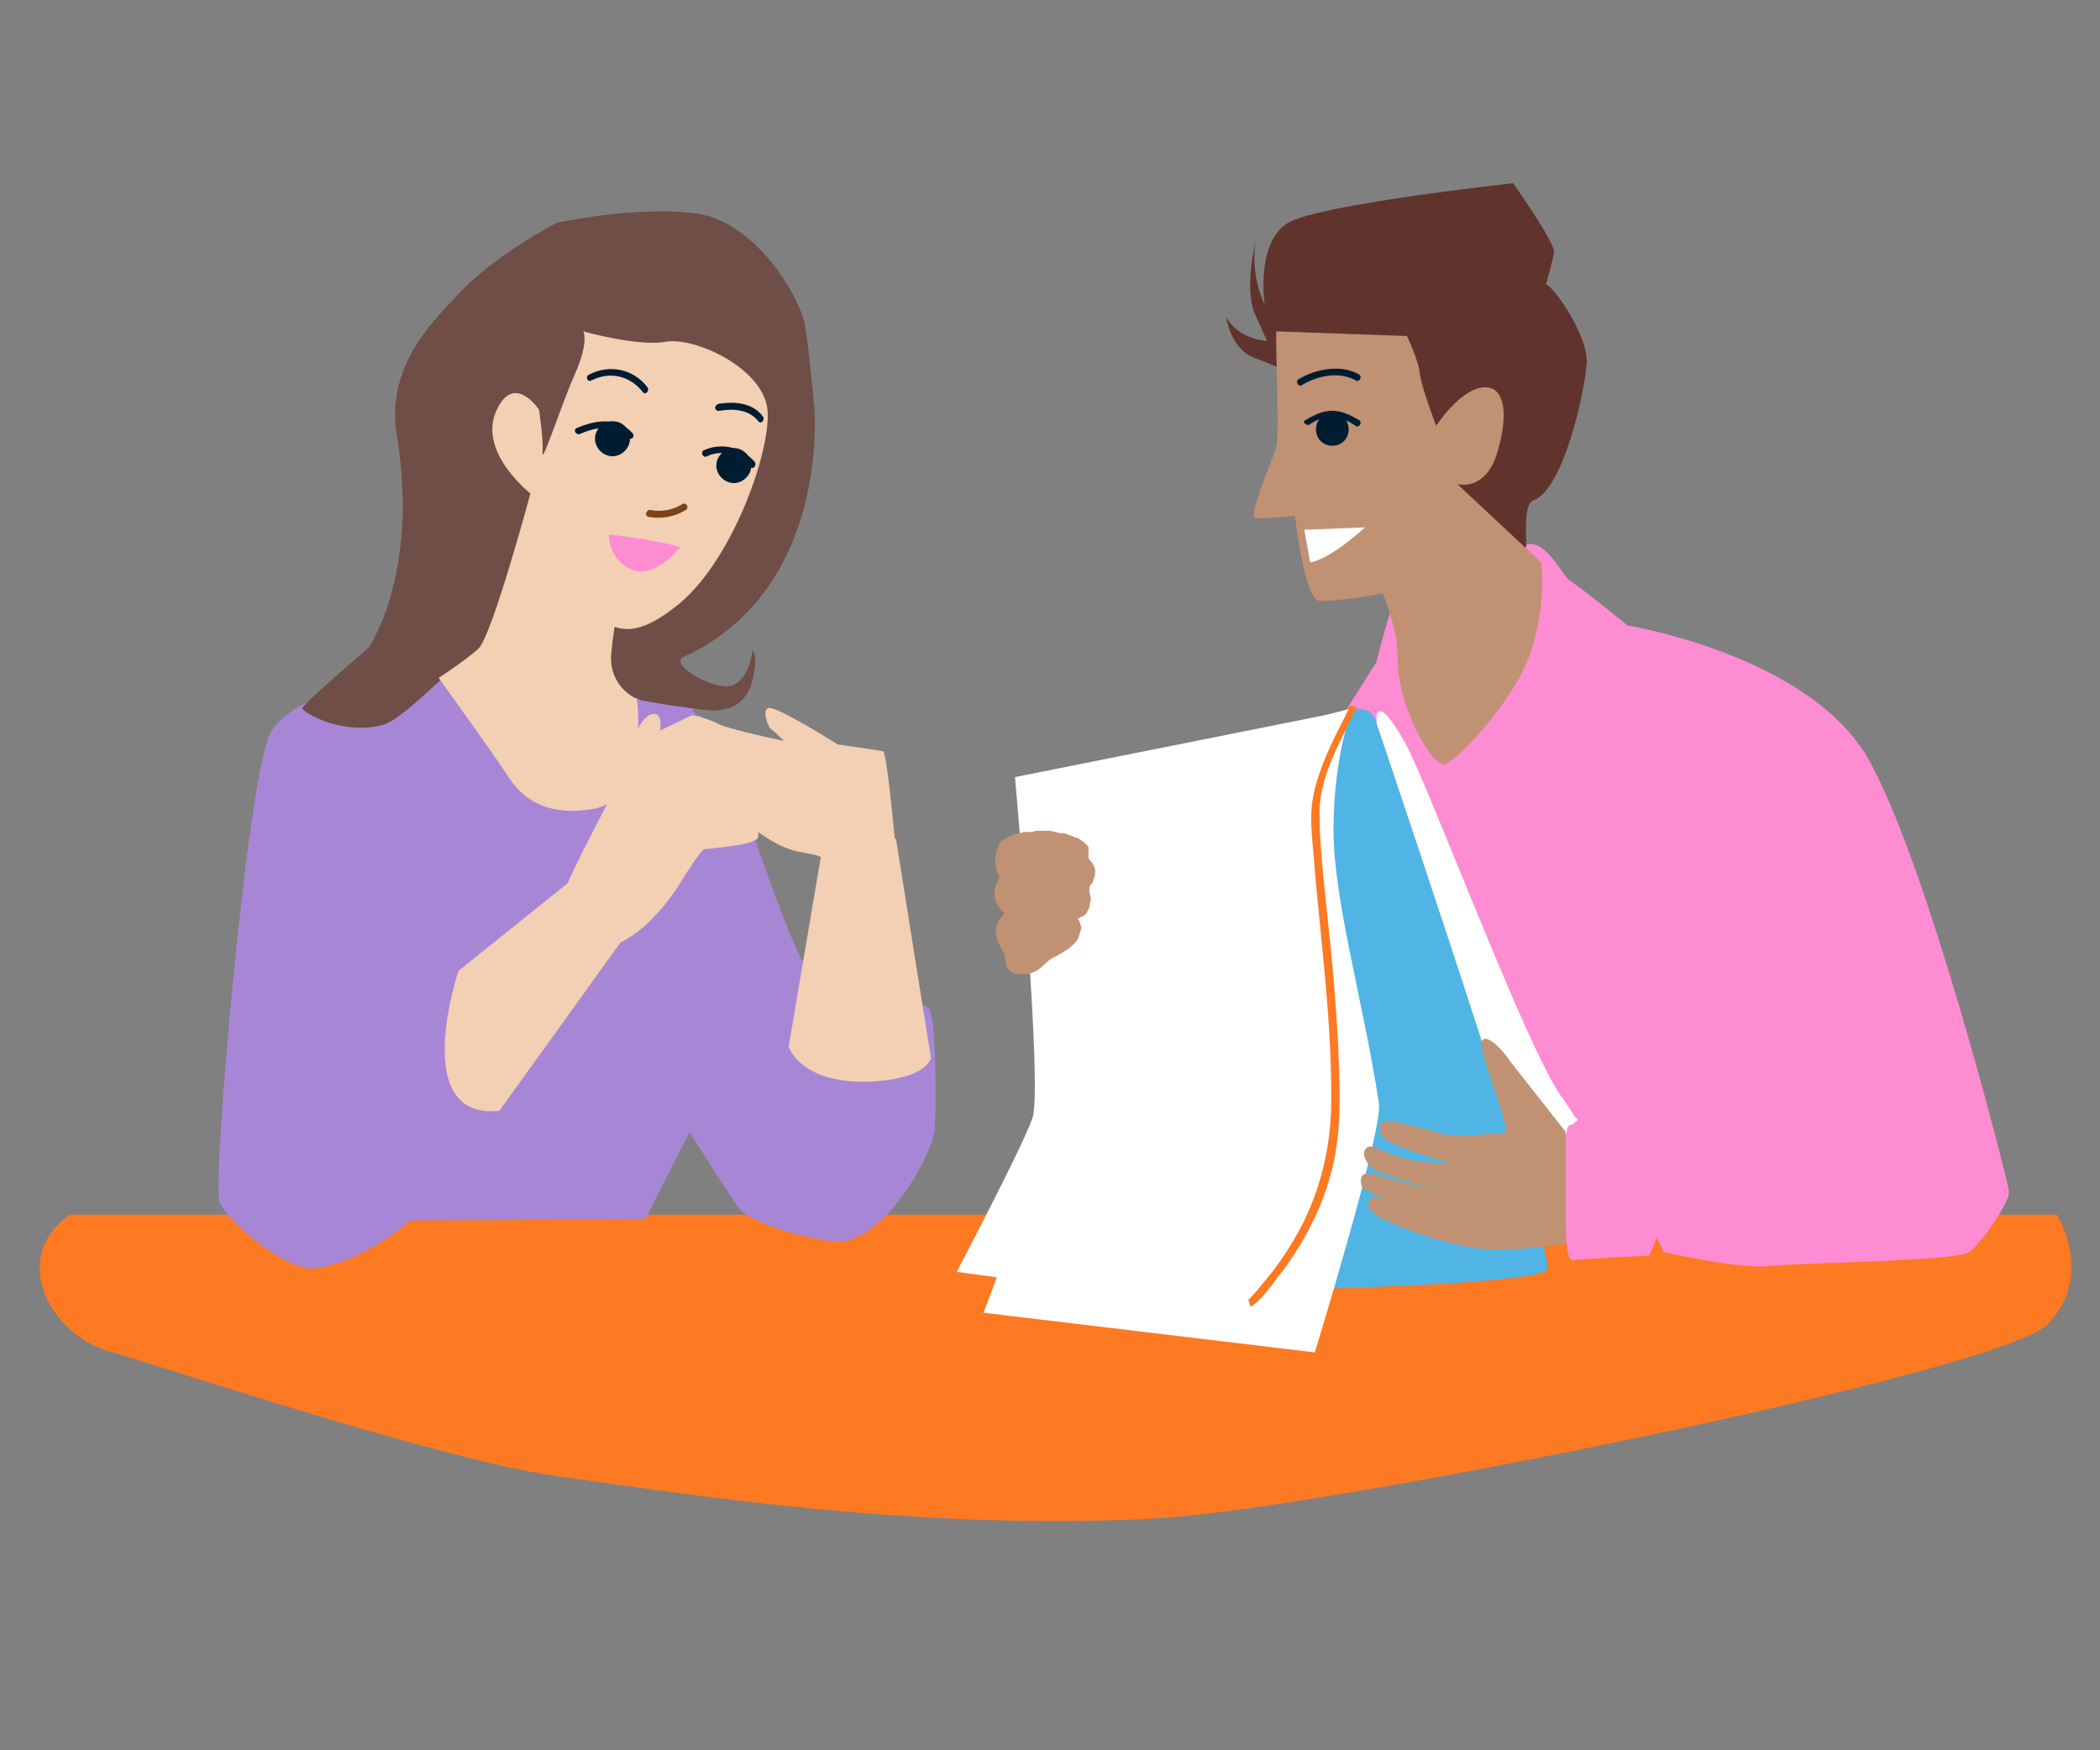
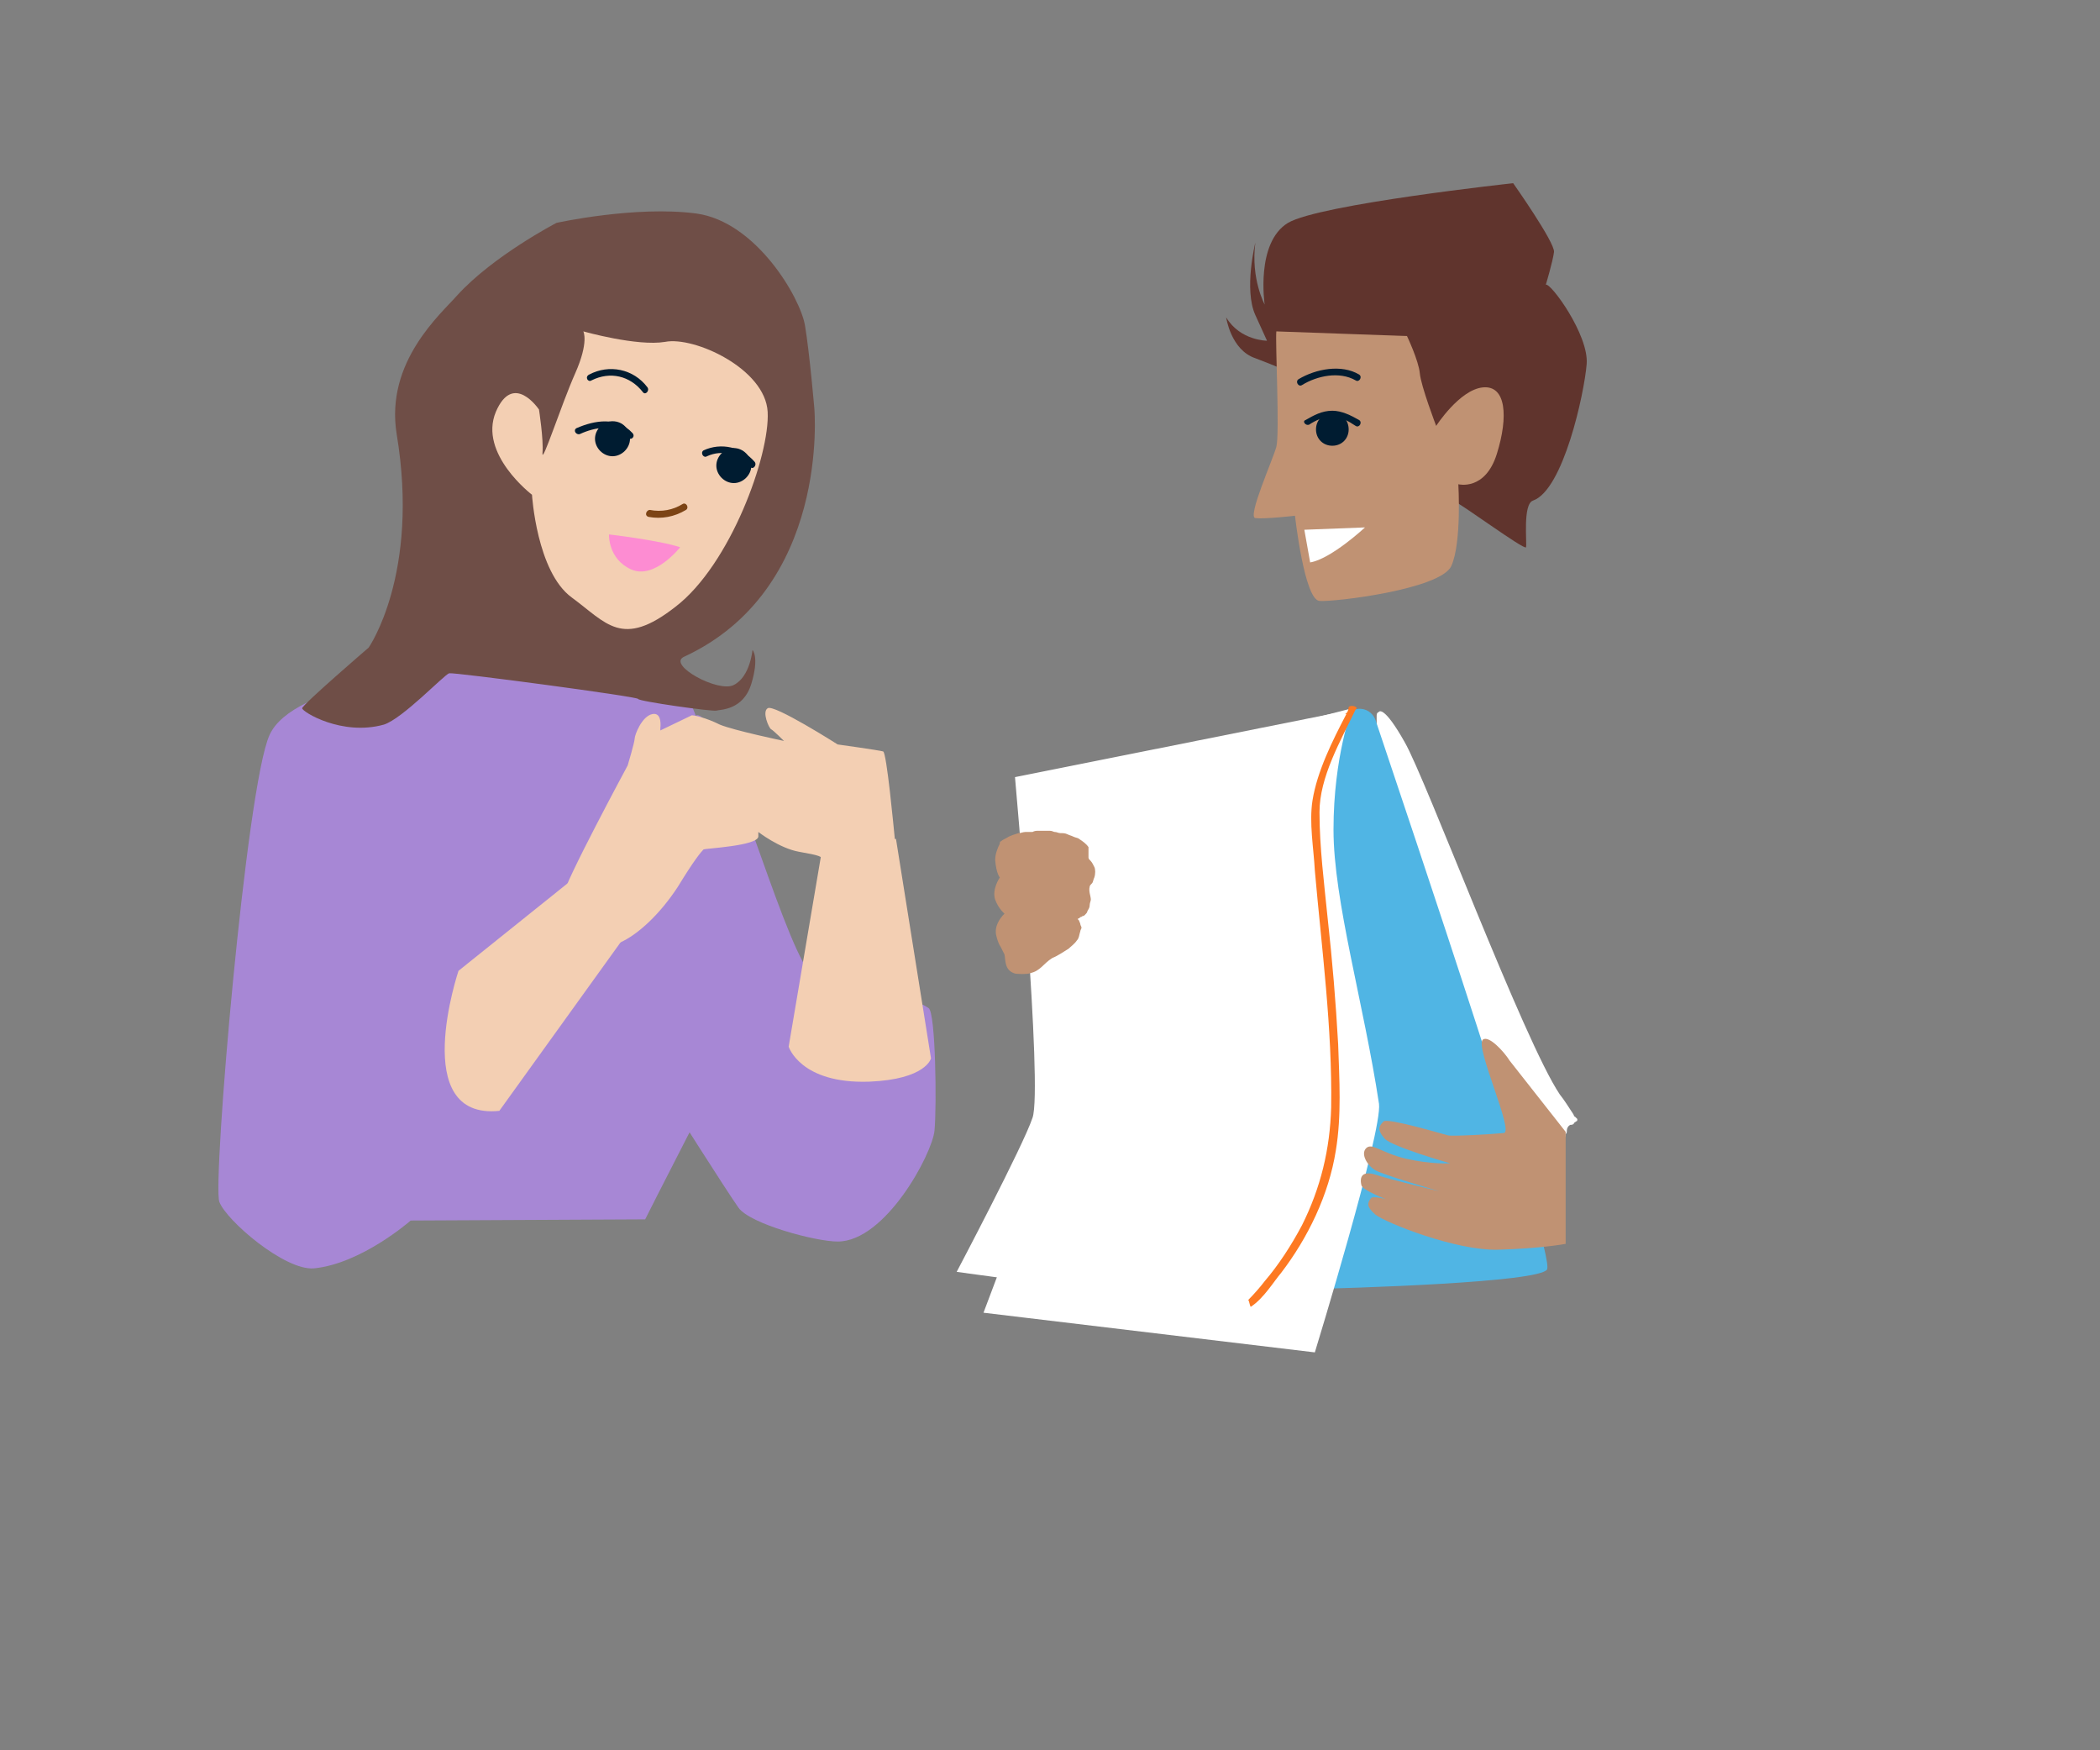
<svg xmlns="http://www.w3.org/2000/svg" version="1.1" id="Layer_1" x="0px" y="0px" viewBox="0 0 180 150" style="enable-background:new 0 0 180 150;" xml:space="preserve">
  <rect x="0" y="0" width="180" height="150" fill="#808080" stroke="none" />
  <style type="text/css">
	.st0{fill:#FD7922;}
	.st1{fill:#FD8CD2;}
	.st2{fill:#60342D;}
	.st3{fill:#C09273;}
	.st4{fill:#FFFFFF;}
	.st5{fill:#50B5E4;}
	.st6{fill:#001C31;}
	.st7{fill:#A787D5;}
	.st8{fill:#F3CFB3;}
	.st9{fill:#6F4E47;}
	.st10{fill:#7C4415;}
</style>
  <g>
-     <path class="st0" d="M6,104.1h170.3c0,0,3.3,5.2-0.8,9.4c-4.1,4.1-61.6,15.7-75.9,16.6c-20.8,1.2-41.1-2.1-51.9-3.6   c-10.1-1.4-35-9.8-38.4-10.7C4.2,114.3,0.8,107.7,6,104.1z" />
    <g>
-       <path class="st1" d="M119.8,51.2c-0.6,0.4-1.8,5.5-1.8,5.5l-5.3,8.4l21.5,40.1c0,0,0,2.9,0.6,2.8c0.6-0.1,6.6-0.4,6.6-0.4l0.6-1.5    l0.6,1.2c0,0,6.5,1.5,9.1,1.2c2.7-0.3,16.1-0.4,17.1-1.2c1-0.7,3.5-4.3,3.4-5.2s-7.1-28.6-12.2-37.3c-5.2-8.7-20.5-11.2-20.5-11.2    s-4.3-3.5-4.9-3.8c-0.6-0.3-2.1-3.7-3.8-3.1C129.1,47.3,119.8,51.2,119.8,51.2z" />
      <path class="st2" d="M132.5,24.4c0,0,0.6-2,0.7-2.8c0.1-0.8-3.5-5.9-3.5-5.9s-16.6,1.8-19.3,3.4c-2.8,1.7-2,7-2,7    s-1.2-2.2-0.8-5.3c0,0-1,4,0,6.2c1,2.2,1,2.2,1,2.2s-2.3,0-3.5-2c0,0,0.4,2.8,2.5,3.5c2.1,0.8,2.7,1.1,2.7,1.1S124.4,43,124.7,43    c0.3,0,6,4.2,6.1,3.9c0.1-0.3-0.3-3.7,0.6-4c2.6-0.9,4.4-9.2,4.6-11.7S132.9,24.2,132.5,24.4z" />
-       <path class="st3" d="M116.3,46.3c0,0,3.5,5.7,3.5,10.1c0,4.3,3,9.3,4,9.1c1-0.2,6-5.4,7.4-9.6c1.4-4.2,0.9-7.7,0.9-7.7l-7.6-7.1    L116.3,46.3z" />
      <path class="st3" d="M109.4,28.4c-0.1,0.9,0.3,8.8,0,9.9c-0.3,1.1-2.5,6-1.8,6.1c0.8,0.1,3.4-0.2,3.4-0.2s0.8,7.2,2.1,7.3    c1.3,0.1,10.4-1,11.3-3c0.9-2,0.6-7,0.6-7s2.3,0.6,3.3-2.6c1-3.2,0.8-5.9-1.2-5.7c-2,0.2-4,3.3-4,3.3s-1.3-3.4-1.4-4.5    c-0.1-1.1-1.1-3.2-1.1-3.2L109.4,28.4z" />
      <path class="st4" d="M111.8,45.4l5.2-0.2c0,0-2.9,2.7-4.7,3L111.8,45.4z" />
      <path class="st4" d="M118.2,61c0,0,0.4-0.6,2.2,2.6c1.8,3.1,10.2,25.6,13.3,30.2c0.4,0.5,0.7,1,1.1,1.6c0.1,0.1,0.1,0.3,0.2,0.3    c0.1,0.1,0.1,0.1,0.2,0.2c0,0.1,0,0.2-0.1,0.2c-0.1,0.1-0.2,0.1-0.2,0.2c-0.1,0.1-0.2,0.1-0.3,0.1c-0.2,0.1-0.3,0.3-0.3,0.5    c0,0.1,0,0.2-0.1,0.3c0,0.2-0.1,0.4-0.2,0.6c-0.2,0.8-0.4,1.5-0.5,2.3c-0.1,0.5-0.2,0.9-0.3,1.4c-0.1,0.5-0.3,1-0.4,1.4    c-0.2,0.7-0.5,1.3-0.9,1.9c-0.1,0.2-0.2,0.4-0.4,0.6c-0.1,0.1-0.1,0.1-0.2,0.2c-0.1,0.1-0.1,0.2-0.2,0.2c0,0-0.1,0.1-0.2,0.1    c-0.1,0.1-0.2,0.1-0.3,0c-0.3-0.1-0.5-0.4-0.6-0.7c0-0.1-0.1-0.2-0.1-0.3c0-0.1-0.1-0.3-0.1-0.4c-0.1-0.2-0.1-0.5-0.1-0.7    c0-0.2-0.1-0.5-0.1-0.7c0-0.1,0-0.1,0-0.2c0,0,0-0.1,0-0.1c-0.1-0.3-0.2-0.5-0.3-0.8c-0.2-0.6-0.4-1.2-0.6-1.7    c-0.2-0.7-0.4-1.3-0.6-2c-0.2-0.7-0.5-1.4-0.7-2.1c-0.2-0.8-0.5-1.5-0.7-2.3c-0.3-0.8-0.5-1.6-0.8-2.4c-0.3-0.8-0.5-1.7-0.8-2.5    c-0.3-0.9-0.5-1.7-0.8-2.6c-0.3-0.9-0.5-1.7-0.8-2.6c-0.3-0.9-0.5-1.7-0.8-2.6c-0.2-0.9-0.5-1.7-0.7-2.6c-0.2-0.8-0.5-1.7-0.7-2.5    c-0.2-0.8-0.4-1.6-0.7-2.4c-0.2-0.8-0.4-1.5-0.6-2.3c-0.2-0.7-0.4-1.4-0.5-2.1c-0.2-0.7-0.3-1.3-0.5-2c-0.1-0.6-0.3-1.2-0.4-1.7    c-0.1-0.5-0.2-1-0.3-1.5c-0.1-0.4-0.2-0.8-0.2-1.2c0-0.3-0.1-0.6-0.1-0.9c0-0.2,0-0.4,0-0.6C118,61.2,118,61.1,118.2,61    C118.1,61,118.2,61,118.2,61z" />
      <g>
-         <path class="st5" d="M109.7,109c0,0.8,0.6,1.5,1.5,1.5c5-0.1,20.7-0.6,21.4-1.7c0.8-1.2-12-39-14.7-47.1c-0.3-0.8-1.2-1.2-2-0.8     l-4.4,2c-0.5,0.2-0.8,0.7-0.8,1.3C110.6,69.9,109.9,101.4,109.7,109z" />
+         <path class="st5" d="M109.7,109c0,0.8,0.6,1.5,1.5,1.5c5-0.1,20.7-0.6,21.4-1.7c0.8-1.2-12-39-14.7-47.1c-0.3-0.8-1.2-1.2-2-0.8     c-0.5,0.2-0.8,0.7-0.8,1.3C110.6,69.9,109.9,101.4,109.7,109z" />
        <g>
          <path class="st4" d="M89.2,99.5l-4.9,13l28.4,3.4c0,0,5.8-18.9,5.5-21.3c-1.3-8.6-3.9-17.4-3.9-23.5c0-6.3,1.6-10.4,1.6-10.4      l-22.3,5.7L89.2,99.5z" />
        </g>
        <g>
          <path class="st4" d="M87,66.6c0,0,2.4,26.7,1.5,29.2C87.7,98.2,82,109,82,109l24.3,3.3c1.3-0.7,6-5.3,7.7-12.6      c1.8-7.3-1.8-28.1-1.1-31.2c0.7-3.1,3.1-7.7,3.1-7.7L87,66.6z" />
          <g>
            <path class="st0" d="M115.9,60.5c-0.1,0-0.2,0-0.3,0.1c0,0.2-0.1,0.5-0.3,0.6c0,0,0.1,0,0.1,0c-1.2,2.3-2.5,4.9-2.9,7.4       c-0.3,1.9,0.1,4.1,0.2,6c0.6,6.8,1.5,13.5,1.4,20.3c-0.1,3.6-0.9,6.9-2.5,10.1c-0.9,1.7-2,3.4-3.2,4.8       c-0.3,0.4-0.9,1.1-1.4,1.6c0.1,0.2,0.1,0.4,0.2,0.6c1.1-0.7,2-2.2,2.6-2.9c2.3-3,4.1-6.7,4.7-10.5c0.5-3,0.3-6.1,0.2-9.1       c-0.2-3.6-0.5-7.2-0.9-10.8c-0.3-3-0.7-6.1-0.7-9.1c0-3,1.8-6.1,3.1-8.8C116.4,60.7,116.2,60.5,115.9,60.5z" />
          </g>
        </g>
        <path class="st3" d="M127.1,89.1c-0.7,0.6,2.7,7.9,1.8,8c-1,0.1-4.4,0.3-4.8,0.2s-5.1-1.5-5.5-1.2c-0.4,0.4-0.6,0.7,0.1,1.5     c0.7,0.7,5.6,2.1,5.6,2.1s-1.6,0.1-3.8-0.4c-2.1-0.5-2.9-1.4-3.4-0.9c-0.5,0.5,0.1,1.5,0.8,1.9c0.7,0.4,5.5,1.8,5.5,1.8     s-4.2-1-5.4-1.4c-1.2-0.4-1.5,0.1-1.3,0.9c0.3,0.7,4.6,2.1,4.9,2.1c0.3,0.1-3.8-1.5-4.1-1c-0.3,0.4-0.4,0.7,0.4,1.4     c0.9,0.7,6.9,3.1,10.5,3c3.7-0.1,5.8-0.5,5.8-0.5l0-9.6c0,0-4.1-5.2-4.8-6.1C128.9,90.1,127.6,88.7,127.1,89.1z" />
        <path class="st3" d="M87.9,71.3c-0.2,0-0.4,0.1-0.6,0.1c-0.3,0.1-0.7,0.2-1,0.4c-0.2,0.1-0.4,0.2-0.5,0.3c-0.1,0-0.1,0.1-0.1,0.2     c-0.2,0.4-0.4,0.9-0.4,1.4c0.1,1.2,0.4,1.5,0.4,1.5s-0.7,1-0.4,1.9c0.3,0.8,0.8,1.2,0.8,1.2c-0.4,0.4-0.9,1.1-0.7,1.9     c0.1,0.4,0.2,0.7,0.4,1c0.1,0.2,0.2,0.4,0.3,0.6c0.1,0.5,0,1.3,0.8,1.6c0.2,0.1,1.2,0.1,1.4,0c0.9-0.2,1.1-0.8,1.9-1.3     c0.5-0.2,0.9-0.5,1.4-0.8c0.2-0.2,0.5-0.4,0.7-0.7c0.2-0.2,0.2-0.5,0.3-0.8c0-0.1,0.1-0.2,0.1-0.3c0-0.1-0.1-0.2-0.1-0.3     c0-0.1-0.1-0.2-0.1-0.3c0,0-0.1-0.1-0.1-0.1c0-0.1,0-0.1,0.1-0.1c0,0,0.1-0.1,0.1-0.1c0.1,0,0.2-0.1,0.2-0.1c0.1,0,0.1,0,0.2-0.1     c0.1-0.1,0.2-0.2,0.2-0.3c0.1-0.2,0.2-0.3,0.2-0.5c0-0.2,0.1-0.4,0.1-0.5c0-0.3-0.2-0.7-0.1-1.1c0-0.1,0.1-0.2,0.2-0.3     c0.1-0.1,0.1-0.3,0.2-0.5c0.1-0.3,0.1-0.7,0-0.9c-0.1-0.2-0.2-0.4-0.3-0.5c-0.1-0.1-0.2-0.2-0.2-0.3c0-0.1,0-0.3,0-0.5     c0-0.1,0-0.2,0-0.4c-0.2-0.3-0.5-0.5-0.8-0.7c-0.1-0.1-0.3-0.1-0.5-0.2c-0.2-0.1-0.3-0.1-0.5-0.2c-0.2-0.1-0.4-0.1-0.6-0.1     c-0.2,0-0.3-0.1-0.5-0.1c-0.1,0-0.2-0.1-0.4-0.1c-0.1,0-0.2,0-0.3,0c-0.2,0-0.5,0-0.7,0c-0.2,0-0.3,0-0.5,0.1c-0.1,0-0.2,0-0.4,0     C88,71.3,88,71.3,87.9,71.3z" />
      </g>
      <path class="st6" d="M115.6,36.8c0,0.8-0.6,1.4-1.4,1.4c-0.8,0-1.4-0.6-1.4-1.4c0-0.8,0.6-1.4,1.4-1.4    C115,35.3,115.6,36,115.6,36.8z" />
      <g>
        <path class="st6" d="M112.2,36.4c0.6-0.4,1.3-0.7,2-0.7c0.7,0,1.4,0.4,2,0.8c0.3,0.2,0.6-0.3,0.3-0.5c-0.7-0.4-1.5-0.8-2.3-0.8     c-0.9,0-1.6,0.4-2.3,0.8C111.6,36.1,111.9,36.5,112.2,36.4L112.2,36.4z" />
      </g>
      <g>
        <path class="st6" d="M111.6,33c1.3-0.8,3.2-1.2,4.6-0.4c0.3,0.2,0.6-0.3,0.3-0.5c-1.5-0.9-3.7-0.5-5.2,0.4     C111,32.7,111.3,33.2,111.6,33L111.6,33z" />
      </g>
    </g>
    <g>
      <path class="st7" d="M57.3,94.2c0,0,5,7.9,6,9.3c1,1.4,6.6,2.9,8.5,2.9c4.1,0,8.1-7.5,8.3-9.5c0.2-2.1,0.1-10.1-0.5-10.5    c-3-2.1-8.1,1-10.8-4c-2.7-5-7.2-21.5-9.1-21.1C57.9,61.7,57.3,94.2,57.3,94.2z" />
      <path class="st7" d="M37.9,57.5c0,0-12.8,1-14.8,5.5c-2,4.4-4.9,38.4-4.3,40c0.6,1.6,5.6,5.9,8.1,5.7c4.1-0.4,8.3-4.1,8.3-4.1    l20.1-0.1c0,0,6.9-13.7,7.7-14.6c0.8-0.8,3.2-3.8,2.6-7.7c-0.6-3.8-5.9-21.8-6.5-22c-0.6-0.2-7.7-2.4-7.7-2.4L37.9,57.5z" />
      <path class="st8" d="M70.6,72l-3,17.7c0,0,1,3.2,6.9,3c4.9-0.2,5.3-2,5.3-2l-3-18.8L70.6,72z" />
      <path class="st9" d="M47.7,19.1c0,0-5.4,2.8-8.5,6.2c-1.4,1.6-6.2,5.7-5.2,11.9c2,12-2.4,18.3-2.4,18.3s-5.7,4.9-5.7,5.2    c0,0.3,3.4,2.4,7,1.4c1.6-0.5,5.2-4.3,5.6-4.4c0.4-0.1,16.2,2,16.2,2.2s6.4,1.1,6.7,1c0.3-0.1,2.3,0,3-2.3    c0.7-2.3,0.1-2.9,0.1-2.9s-0.2,2.3-1.6,3c-1.3,0.7-5.7-1.7-4.3-2.4c12.6-5.8,11.2-21.3,11.2-21.3s-0.4-4.7-0.8-7.1    c-0.4-2.4-4.2-8.9-9.3-9.6C54.5,17.6,47.7,19.1,47.7,19.1z" />
      <path class="st8" d="M56.6,62.4c0,0,0.2-1.4-0.7-1.2c-0.9,0.2-1.5,1.8-1.5,2.1s-0.6,2.3-0.6,2.3s-5.5,10.2-5.5,11.1    c0,0.9,3.2,4.8,4.8,4.1c1.6-0.7,3.5-2.5,5-4.8c1.4-2.3,2-3,2.2-3.2c0.2-0.1,4.6-0.3,4.7-1.1C65,71,65,71.3,65,71.3    s1.8,1.4,3.5,1.7c1.7,0.3,2.1,0.4,2,0.8c-0.1,0.4,6.3-0.9,6.2-1.9c-0.1-1-0.7-7.4-1-7.5c-0.3-0.1-3.9-0.6-3.9-0.6s-5.5-3.5-6-3.1    c-0.5,0.3,0.1,1.7,0.3,1.8c0.2,0.1,1.1,1,1.1,1s-4.3-0.9-5.5-1.4c-1.2-0.6-2.2-0.8-2.4-0.8c-0.2,0.1-2.7,1.3-2.7,1.3L56.6,62.4z" />
-       <path class="st8" d="M45.6,41.8c0,0-3.4,12.7-4.6,13.8c-1.1,1-3.4,2.5-3.4,2.5s4.2,5.8,6,8.5c2.4,3.8,6.6,2.8,7.4,2.7    c4.7-1,3.6-9.4,3.6-9.4s-2.5-1-2.2-4c0.3-3,0.9-5.2,0.9-5.2L45.6,41.8z" />
      <path class="st8" d="M50,28.4c0,0,0.5,0.9-0.7,3.6c-1.2,2.7-2.9,8-2.8,6.8c0.1-1.1-0.3-3.7-0.3-3.7s-2.2-3.3-3.7,0.2    c-1.5,3.6,3.1,7.1,3.1,7.1S46,49,49,51.2c3,2.2,4.3,4.4,8.9,0.8c4.7-3.6,8.1-13,7.9-16.7c-0.2-3.7-6.3-6.5-8.8-6    C54.6,29.7,50,28.4,50,28.4z" />
      <path class="st8" d="M49.9,74.7l-10.6,8.5c0,0-4.3,12.8,3.5,12l11.8-16.4L49.9,74.7z" />
      <path class="st1" d="M52.2,45.8c0,0,4.3,0.5,6.1,1.1c0,0-2.2,2.8-4.2,1.9S52.2,45.8,52.2,45.8z" />
      <path class="st6" d="M54,37.6c0,0.8-0.7,1.5-1.5,1.5c-0.8,0-1.5-0.7-1.5-1.5c0-0.8,0.7-1.5,1.5-1.5C53.4,36.1,54,36.8,54,37.6z" />
      <path class="st6" d="M64.4,39.9c0,0.8-0.7,1.5-1.5,1.5c-0.8,0-1.5-0.7-1.5-1.5c0-0.8,0.7-1.5,1.5-1.5    C63.7,38.4,64.4,39.1,64.4,39.9z" />
      <g>
        <path class="st10" d="M55.6,44.3c1.1,0.2,2.2,0,3.2-0.6c0.3-0.2,0-0.7-0.3-0.5c-0.8,0.5-1.8,0.7-2.8,0.5     C55.4,43.7,55.2,44.2,55.6,44.3L55.6,44.3z" />
      </g>
      <g>
        <path class="st6" d="M49.7,37.2c1.3-0.6,3-0.9,4.1,0.3c0.3,0.3,0.7-0.1,0.4-0.4c-1.3-1.4-3.2-1.1-4.8-0.4     C49.1,36.9,49.4,37.3,49.7,37.2L49.7,37.2z" />
      </g>
      <g>
        <path class="st6" d="M50.7,32.6c1.6-0.8,3.3-0.4,4.4,1c0.2,0.3,0.6-0.1,0.4-0.4c-1.2-1.6-3.3-2-5-1.1     C50.1,32.3,50.4,32.8,50.7,32.6L50.7,32.6z" />
      </g>
      <g>
-         <path class="st6" d="M61.7,35.2c1.2-0.2,2.5-0.1,3.3,0.9c0.2,0.3,0.6-0.1,0.4-0.4c-0.9-1.2-2.4-1.3-3.8-1.1     C61.1,34.8,61.3,35.3,61.7,35.2L61.7,35.2z" />
-       </g>
+         </g>
      <g>
        <path class="st6" d="M60.6,39.1c1.3-0.6,2.8-0.2,3.7,0.9c0.2,0.3,0.6-0.1,0.4-0.4c-1.1-1.3-2.9-1.7-4.4-1     C60,38.8,60.3,39.3,60.6,39.1L60.6,39.1z" />
      </g>
    </g>
  </g>
</svg>